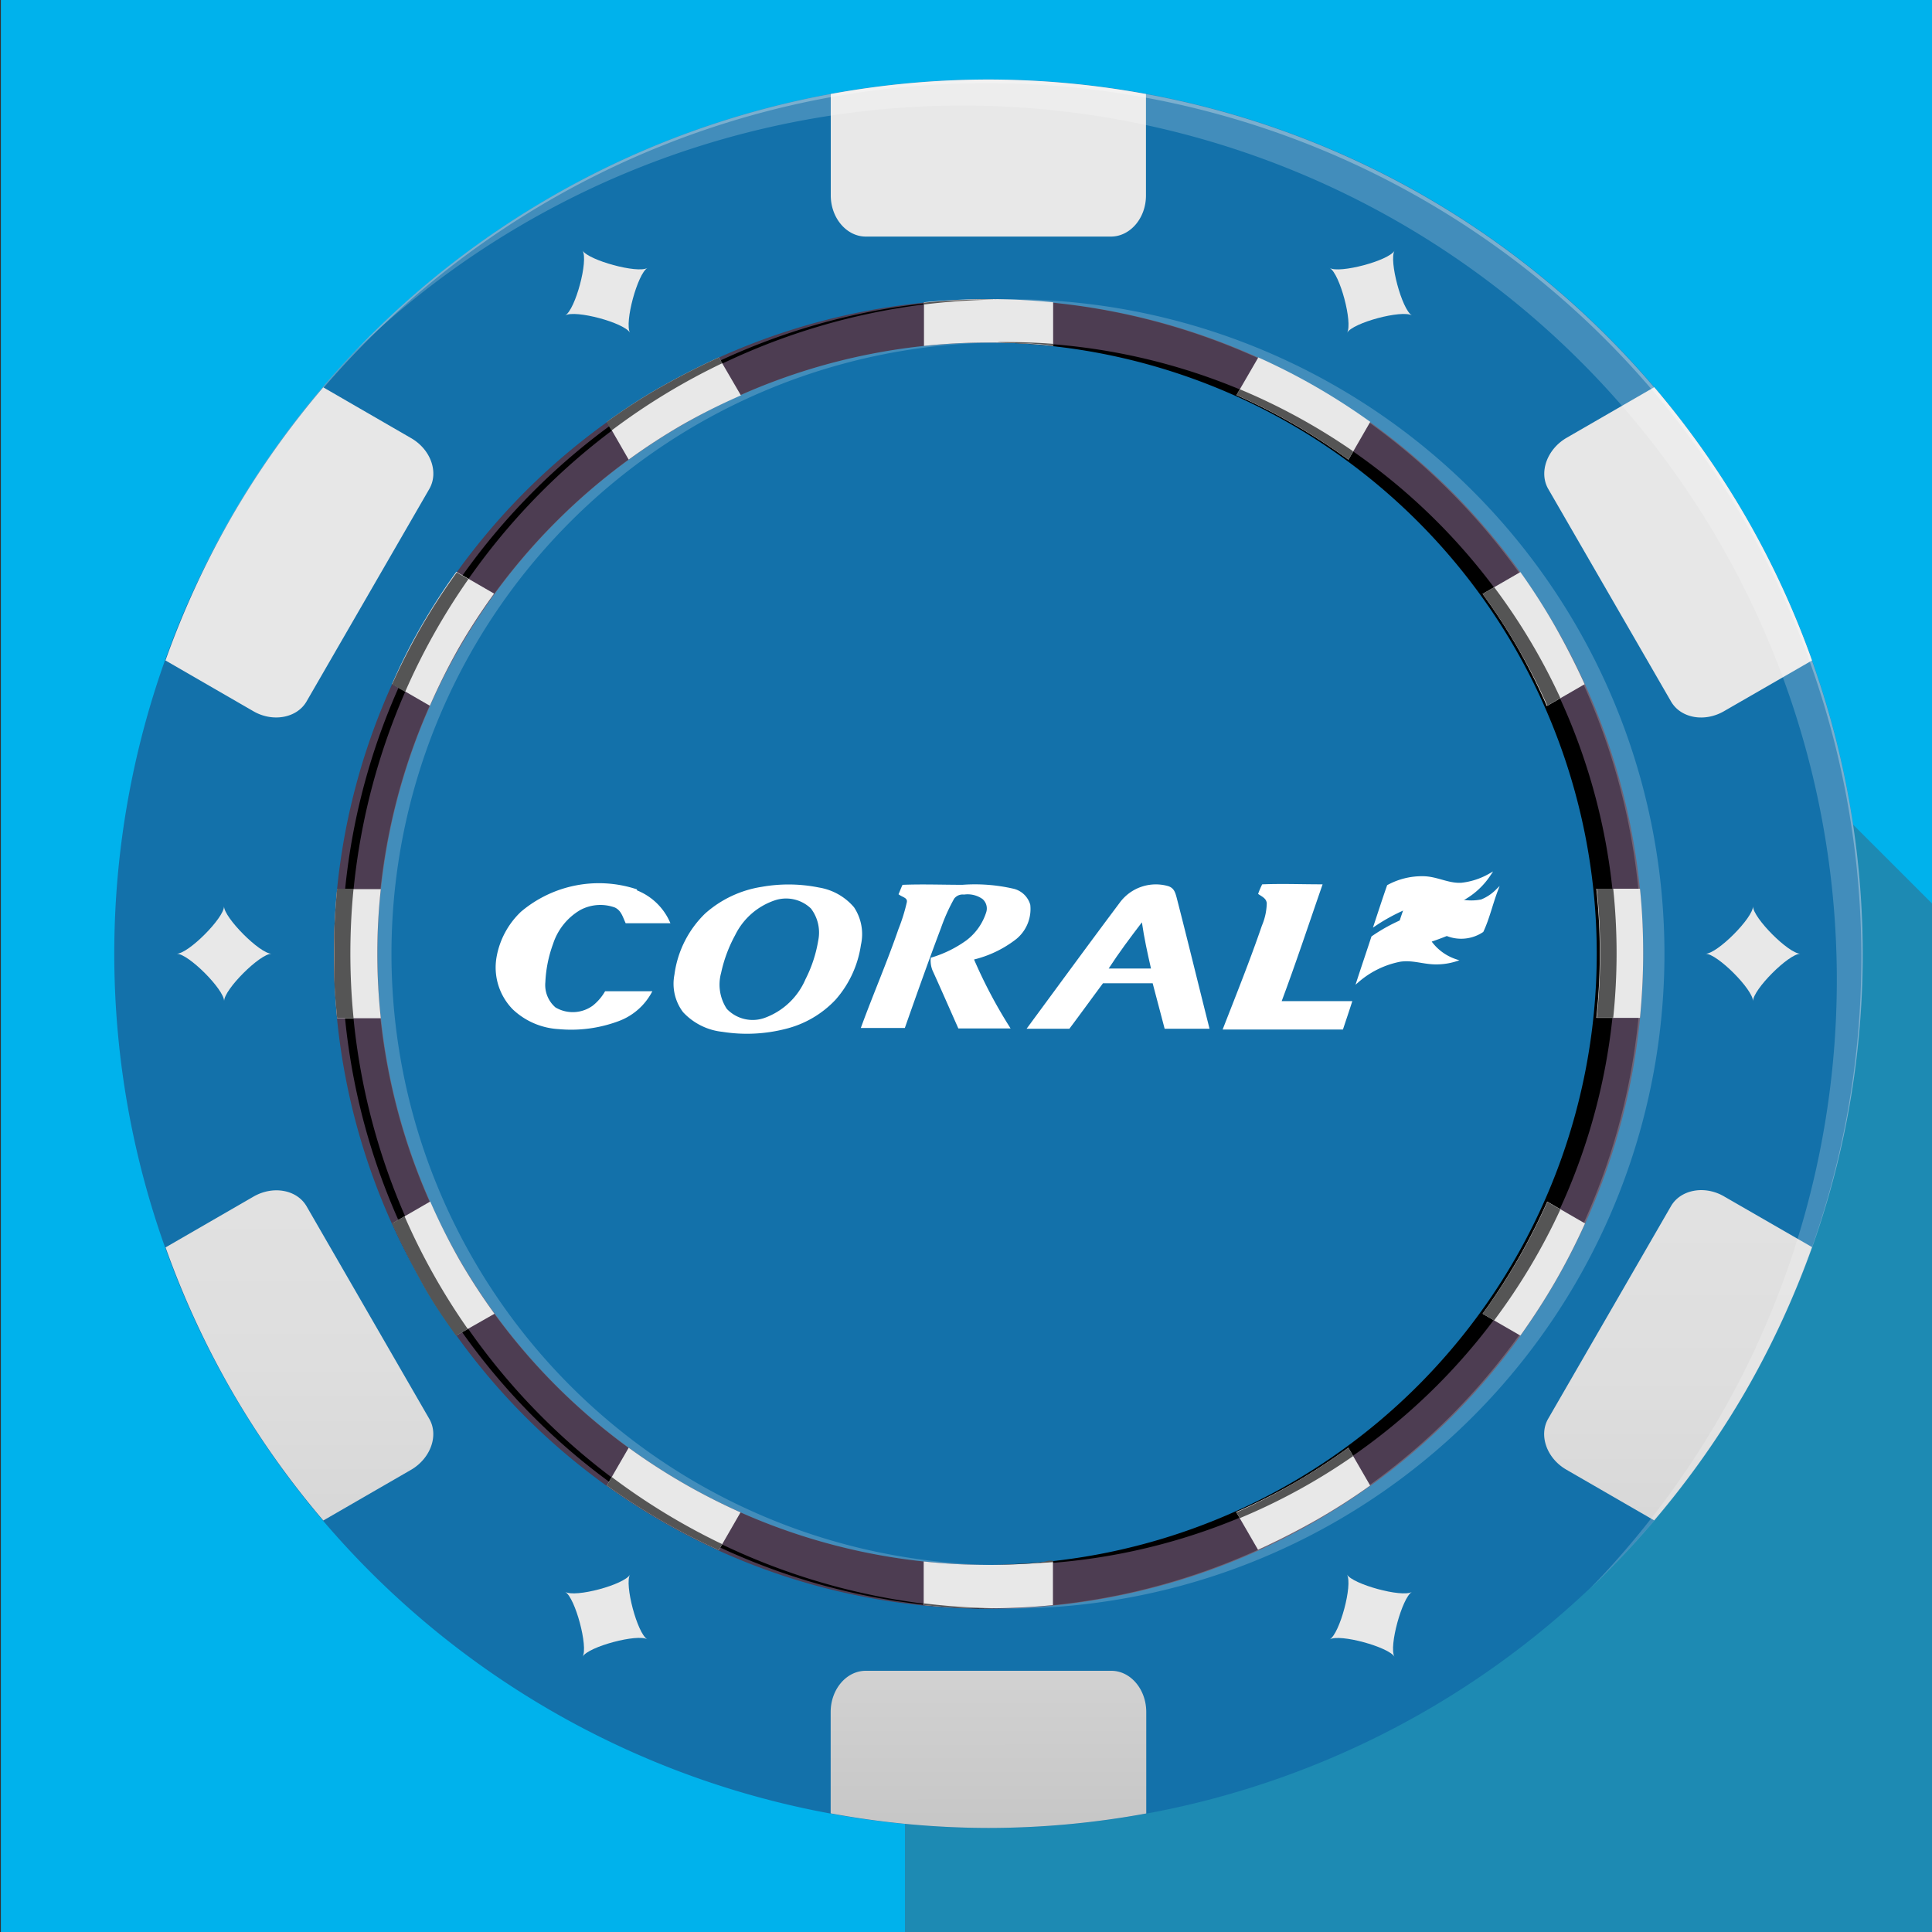
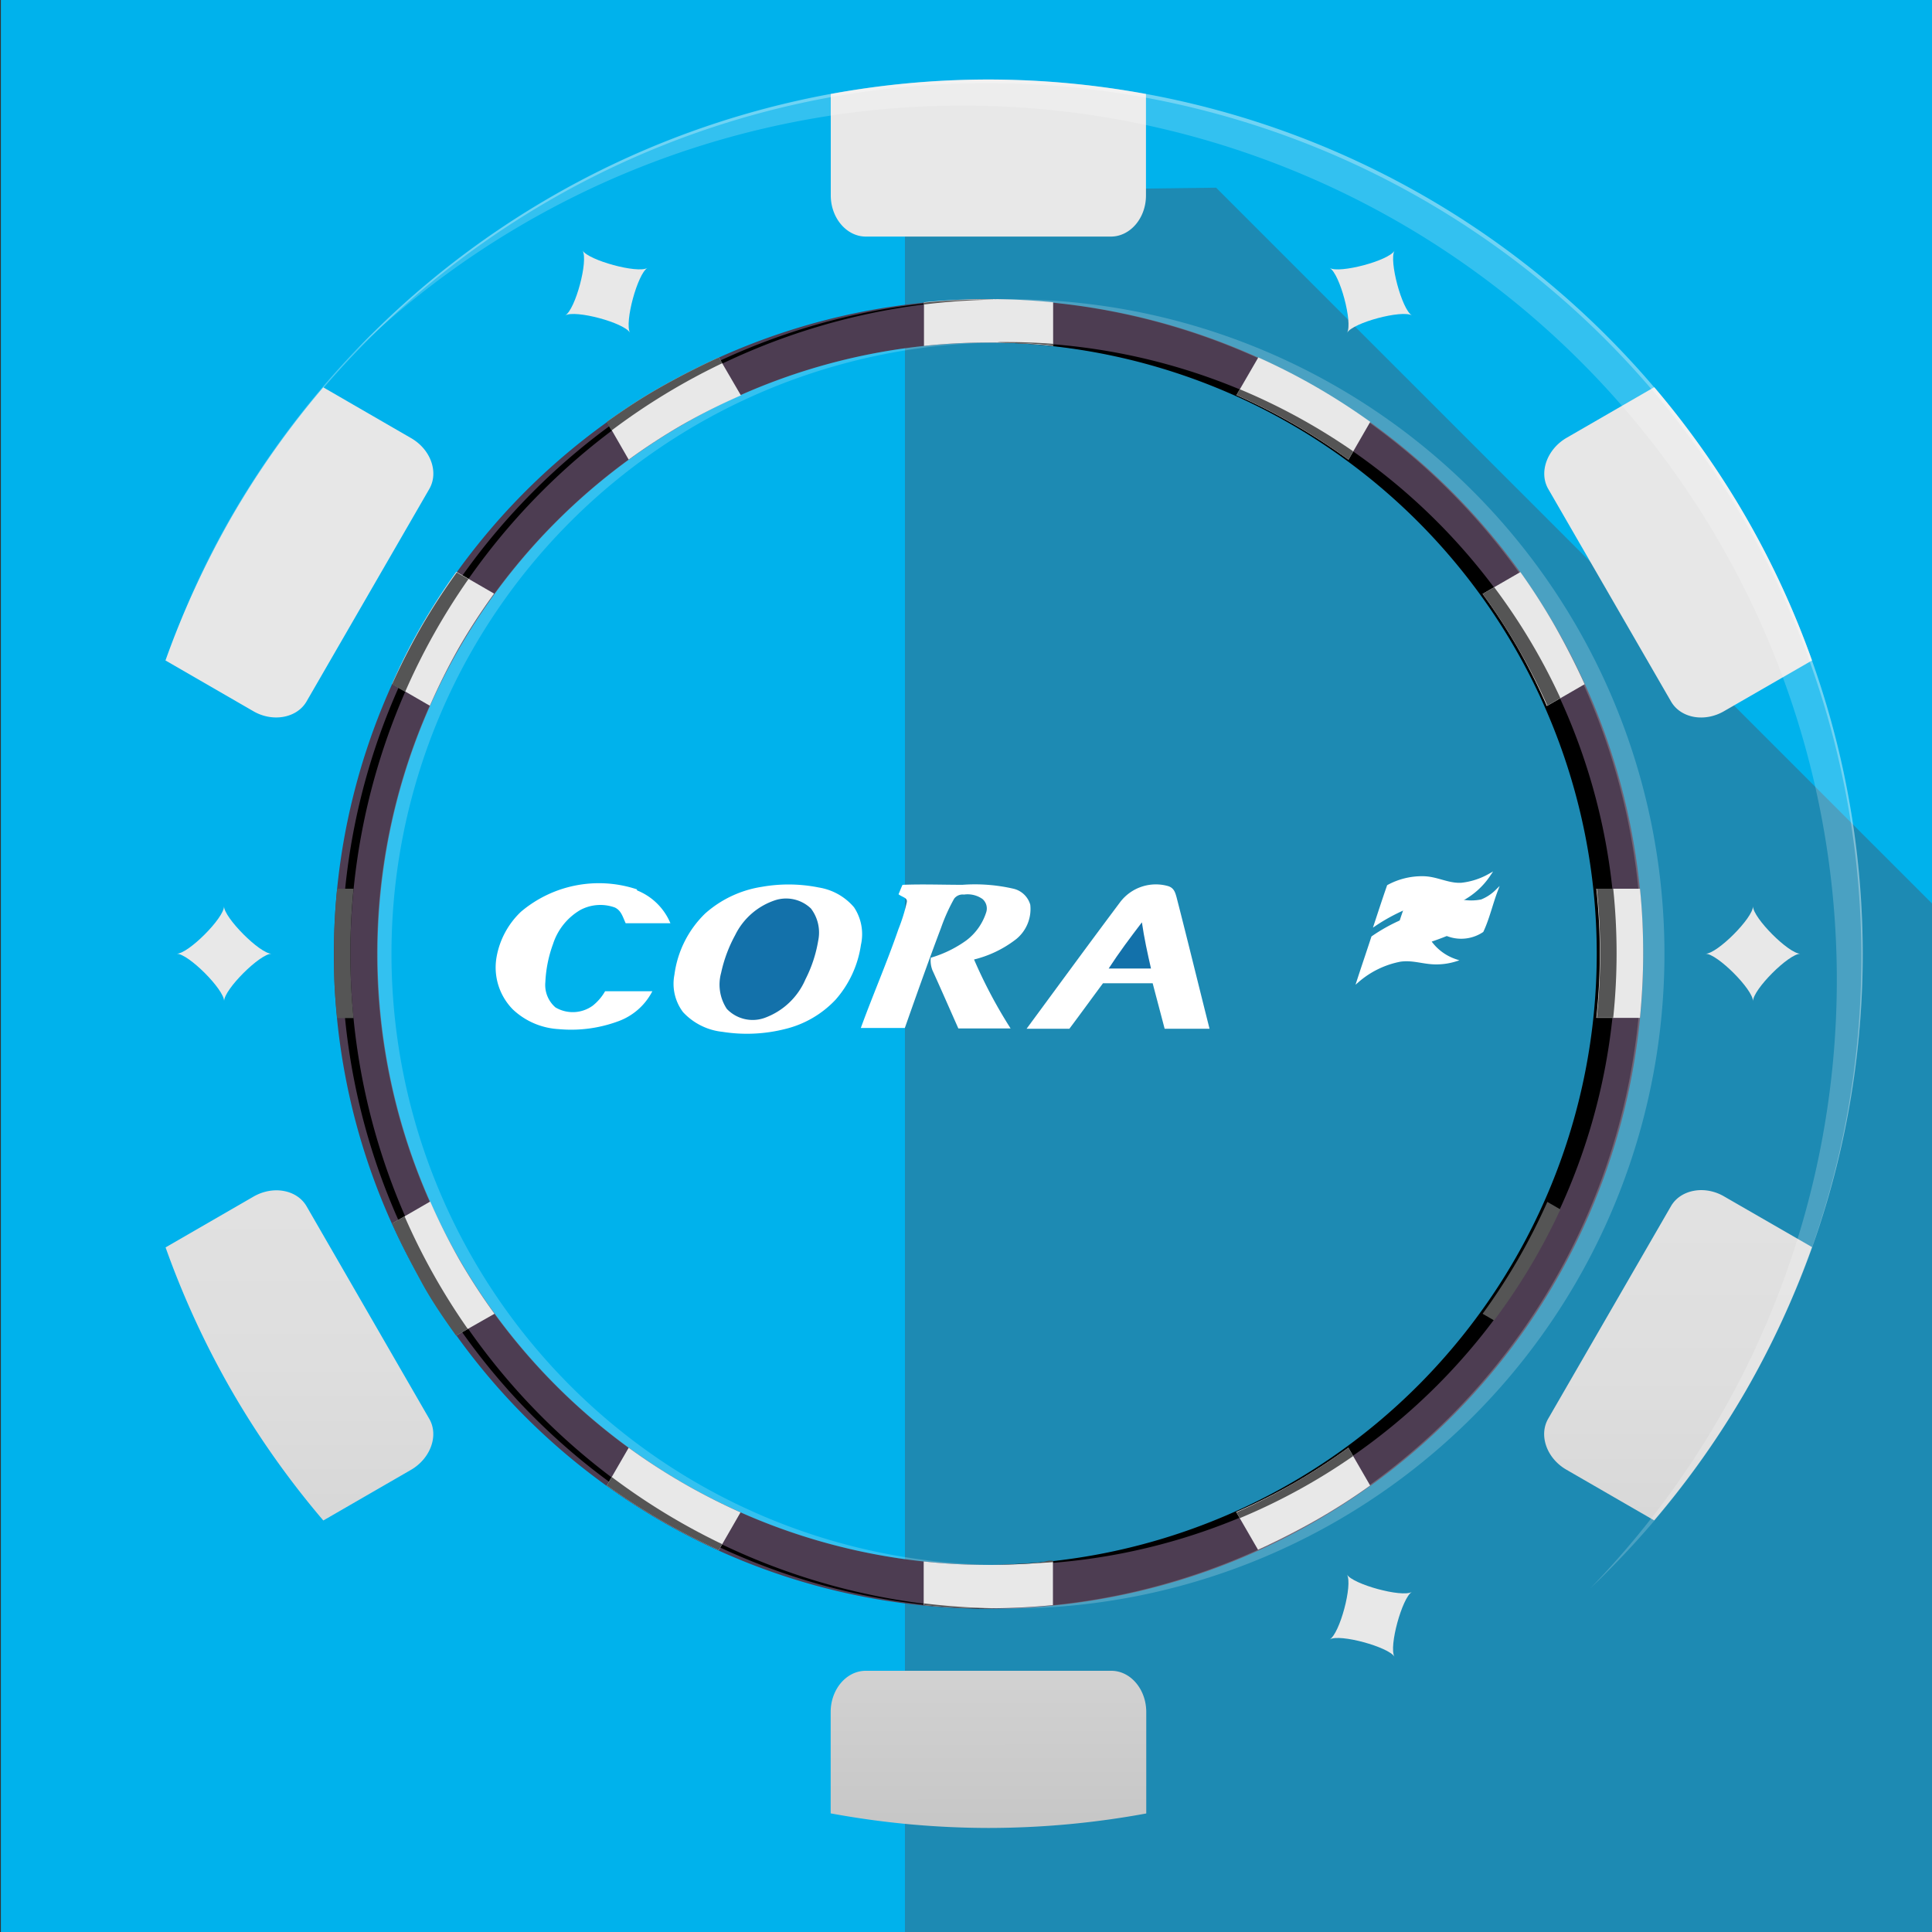
<svg xmlns="http://www.w3.org/2000/svg" xmlns:xlink="http://www.w3.org/1999/xlink" viewBox="0 0 200 200">
  <rect x="0" y="0" width="200" height="200" fill="#333333" stroke="none" />
  <defs>
    <style>.cls-1{fill:#00b2ec;}.cls-2{fill:#1d8ab3;}.cls-3{fill:#1371aa;}.cls-4{fill:#4d3d52;}.cls-15,.cls-5{opacity:0.2;}.cls-15,.cls-16,.cls-17,.cls-6{fill:#fff;}.cls-7{fill:#e8e8e8;}.cls-8{fill:url(#linear-gradient);}.cls-9{fill:url(#linear-gradient-2);}.cls-10{fill:url(#linear-gradient-3);}.cls-11{fill:url(#linear-gradient-4);}.cls-12{fill:url(#linear-gradient-5);}.cls-13{fill:url(#linear-gradient-6);}.cls-14{fill:#555;}.cls-16{opacity:0.3;}.cls-17{stroke:#fff;stroke-miterlimit:10;stroke-width:0.25px;}</style>
    <linearGradient id="linear-gradient" x1="517.01" y1="-745.2" x2="393.45" y2="-505.8" gradientTransform="translate(-14.86 907.9) rotate(-27.33)" gradientUnits="userSpaceOnUse">
      <stop offset="0.01" stop-color="#e8e8e8" />
      <stop offset="0.33" stop-color="#e6e6e6" />
      <stop offset="0.49" stop-color="#dedede" />
      <stop offset="0.61" stop-color="#d1d1d1" />
      <stop offset="0.71" stop-color="#bebebe" />
      <stop offset="0.81" stop-color="#a6a6a6" />
      <stop offset="0.89" stop-color="#888" />
      <stop offset="0.97" stop-color="#656565" />
      <stop offset="1" stop-color="#555" />
    </linearGradient>
    <linearGradient id="linear-gradient-2" x1="453.87" y1="-778.55" x2="329.55" y2="-537.69" xlink:href="#linear-gradient" />
    <linearGradient id="linear-gradient-3" x1="453.96" y1="-778.82" x2="329.27" y2="-537.23" xlink:href="#linear-gradient" />
    <linearGradient id="linear-gradient-4" x1="516.3" y1="-744.02" x2="392.74" y2="-504.64" xlink:href="#linear-gradient" />
    <linearGradient id="linear-gradient-5" x1="579.95" y1="-711.65" x2="455.63" y2="-470.79" xlink:href="#linear-gradient" />
    <linearGradient id="linear-gradient-6" x1="580.11" y1="-711.87" x2="455.42" y2="-470.28" xlink:href="#linear-gradient" />
  </defs>
  <g id="Layer_4" data-name="Layer 4">
    <rect class="cls-1" x="0.09" width="200" height="200" />
    <polygon class="cls-2" points="200.09 93.62 125.89 19.43 93.68 19.83 93.68 200 93.68 200 200.09 200 200.09 93.62" />
  </g>
  <g id="Layer_2" data-name="Layer 2">
    <g id="Layer_3" data-name="Layer 3">
-       <path class="cls-3" d="M192.83,98.73a90.5,90.5,0,1,0-90.5,90.5A90.49,90.49,0,0,0,192.83,98.73Z" />
      <path class="cls-4" d="M102.34,31A67.77,67.77,0,1,0,170.1,98.73,67.77,67.77,0,0,0,102.34,31Zm0,131a63.27,63.27,0,1,1,63.28-63.27A63.27,63.27,0,0,1,102.33,162Z" />
      <g class="cls-5">
        <path class="cls-6" d="M103,35.46h-.7a63.27,63.27,0,1,0,0,126.54h.7a63.27,63.27,0,0,1,0-126.53Z" />
        <path class="cls-6" d="M103.74,31H103a67.76,67.76,0,0,1,0,135.51h.71a67.77,67.77,0,1,0,0-135.53Z" />
      </g>
      <path d="M36.27,98.73A67.77,67.77,0,0,1,103.19,31h-.85a67.77,67.77,0,0,0,0,135.53h.85A67.76,67.76,0,0,1,36.27,98.73ZM104,35.46h-.85a63.27,63.27,0,0,1,0,126.52H104a63.27,63.27,0,1,0,0-126.54Z" />
      <path class="cls-7" d="M139.45,34.45c.6-1.05-.75-6.11-1.8-6.71,1,.6,6.11-.75,6.71-1.79-.6,1,.76,6.1,1.8,6.7C145.12,32.05,140.05,33.4,139.45,34.45Z" />
      <path class="cls-7" d="M65.22,34.45c-.6-1.05-5.66-2.4-6.71-1.8,1.05-.6,2.41-5.66,1.8-6.71.61,1,5.67,2.4,6.71,1.8C66,28.34,64.62,33.4,65.22,34.45Z" />
      <path class="cls-7" d="M28.11,98.73c-1.21,0-4.91,3.7-4.91,4.9,0-1.2-3.7-4.91-4.91-4.9,1.21,0,4.91-3.71,4.9-4.91C23.2,95,26.9,98.73,28.11,98.73Z" />
-       <path class="cls-7" d="M65.22,163c-.6,1,.75,6.1,1.79,6.7-1-.6-6.1.75-6.7,1.8.6-1-.76-6.1-1.8-6.71C59.55,165.41,64.62,164.05,65.22,163Z" />
      <path class="cls-7" d="M139.44,163c.61,1,5.67,2.4,6.71,1.8-1,.6-2.4,5.66-1.8,6.7-.6-1-5.66-2.4-6.7-1.79C138.69,169.11,140.05,164.05,139.44,163Z" />
      <path class="cls-7" d="M176.56,98.73c1.21,0,4.91-3.71,4.91-4.91,0,1.2,3.7,4.91,4.9,4.91-1.2,0-4.9,3.7-4.9,4.91C181.47,102.43,177.77,98.73,176.56,98.73Z" />
      <path class="cls-8" d="M102.34,8.23A90.78,90.78,0,0,0,86,9.73V20.22c0,2.35,1.64,4.27,3.63,4.27H115c2,0,3.64-1.92,3.63-4.27V9.73A90.78,90.78,0,0,0,102.34,8.23Z" />
      <path class="cls-9" d="M24,53.47a91.16,91.16,0,0,0-6.87,14.9l9.09,5.25c2,1.17,4.51.72,5.51-1l12.71-22c1-1.73.15-4.1-1.89-5.27l-9.08-5.25A90.47,90.47,0,0,0,24,53.47Z" />
      <path class="cls-10" d="M24,144a90,90,0,0,0,9.47,13.4l9.09-5.25c2-1.17,2.88-3.54,1.88-5.27l-12.7-22c-1-1.73-3.48-2.18-5.51-1l-9.09,5.25A90.63,90.63,0,0,0,24,144Z" />
      <path class="cls-11" d="M102.33,189.23a90.58,90.58,0,0,0,16.33-1.5v-10.5c0-2.35-1.62-4.27-3.62-4.27H89.62c-2,0-3.63,1.92-3.63,4.27v10.49A90.69,90.69,0,0,0,102.33,189.23Z" />
      <path class="cls-12" d="M180.71,144a91.62,91.62,0,0,0,6.87-14.9l-9.09-5.24c-2-1.18-4.51-.73-5.51,1l-12.71,22c-1,1.73-.15,4.11,1.88,5.28l9.09,5.25A91.09,91.09,0,0,0,180.71,144Z" />
      <path class="cls-13" d="M180.71,53.48a91,91,0,0,0-9.46-13.4l-9.09,5.25c-2,1.17-2.88,3.55-1.89,5.28l12.71,22c1,1.74,3.48,2.19,5.51,1l9.09-5.24A90.4,90.4,0,0,0,180.71,53.48Z" />
      <path class="cls-7" d="M95.65,31.29v4.52a61.65,61.65,0,0,1,6.69-.35,64,64,0,0,1,6.68.35V31.29c-2.19-.21-4.43-.33-6.68-.33S97.85,31.08,95.65,31.29Z" />
      <path class="cls-7" d="M62.83,43.67l2.25,3.91a63.7,63.7,0,0,1,5.62-3.65,64.48,64.48,0,0,1,6-3L74.41,37c-2,.92-4,1.93-6,3.06S64.62,42.38,62.83,43.67Z" />
      <path class="cls-7" d="M40.59,70.8l3.91,2.26a64.48,64.48,0,0,1,3-6,62.09,62.09,0,0,1,3.65-5.61l-3.91-2.26q-1.94,2.7-3.63,5.62T40.59,70.8Z" />
-       <path class="cls-7" d="M34.9,105.41h4.52a62.25,62.25,0,0,1,0-13.37H34.9q-.33,3.3-.33,6.69T34.9,105.41Z" />
-       <path class="cls-7" d="M47.27,138.23,51.19,136a63.7,63.7,0,0,1-3.65-5.62,64.48,64.48,0,0,1-3-6l-3.91,2.26c.91,2,1.92,4,3,6S46,136.44,47.27,138.23Z" />
+       <path class="cls-7" d="M47.27,138.23,51.19,136a63.7,63.7,0,0,1-3.65-5.62,64.48,64.48,0,0,1-3-6l-3.91,2.26c.91,2,1.92,4,3,6Z" />
      <path class="cls-7" d="M74.41,160.47l2.25-3.91a64.21,64.21,0,0,1-11.58-6.69l-2.26,3.91a68.14,68.14,0,0,0,11.59,6.69Z" />
      <path class="cls-7" d="M109,166.16v-4.52a62.34,62.34,0,0,1-13.38,0v4.52q3.3.33,6.69.33T109,166.16Z" />
      <path class="cls-7" d="M141.84,153.78l-2.26-3.91a63.53,63.53,0,0,1-5.61,3.65,64.48,64.48,0,0,1-6,3l2.26,3.91c2-.91,4-1.93,6-3.06A65.2,65.2,0,0,0,141.84,153.78Z" />
-       <path class="cls-7" d="M164.08,126.65l-3.91-2.26A64.5,64.5,0,0,1,153.48,136l3.91,2.26c1.28-1.8,2.5-3.67,3.63-5.63S163.17,128.66,164.08,126.65Z" />
      <path class="cls-7" d="M169.77,92h-4.52a62.25,62.25,0,0,1,0,13.37h4.52c.21-2.2.33-4.42.33-6.68S170,94.24,169.77,92Z" />
      <path class="cls-7" d="M157.39,59.22l-3.91,2.26a62.75,62.75,0,0,1,3.65,5.61,64.48,64.48,0,0,1,3,6l3.91-2.26c-.91-2-1.93-4-3.06-6A65.2,65.2,0,0,0,157.39,59.22Z" />
      <path class="cls-7" d="M130.26,37,128,40.9a63.84,63.84,0,0,1,11.59,6.69l2.26-3.92c-1.8-1.29-3.67-2.5-5.63-3.63S132.27,37.9,130.26,37Z" />
      <path class="cls-14" d="M104.68,35.51h.3l1.22.06.56,0,1,.07.78.07.52.05v-.16c-1.64-.13-3.3-.19-5-.19h-.79C103.73,35.47,104.2,35.49,104.68,35.51ZM74.77,37.6,74.41,37c-2,.92-4,1.93-6,3.06s-3.83,2.34-5.62,3.63l.51.88A67,67,0,0,1,74.77,37.6Zm86.76,34.67a62.89,62.89,0,0,0-6.85-11.48l-1.2.69a63.28,63.28,0,0,1,6.7,11.57ZM140.08,46.72a63.46,63.46,0,0,0-11.73-6.42l-.35.59a62.64,62.64,0,0,1,11.59,6.7ZM167,92h-1.7a64.3,64.3,0,0,1,.35,6.69v0a63.72,63.72,0,0,1-.35,6.66H167A64,64,0,0,0,167,92ZM43.65,64.84q-1.69,2.94-3.06,6l1.35.78a67.32,67.32,0,0,1,6.55-11.67l-1.21-.69Q45.35,61.92,43.65,64.84Zm-3.06,61.81c.91,2,1.92,4,3,6s2.35,3.83,3.63,5.62l1.21-.69a67.32,67.32,0,0,1-6.55-11.67ZM153.48,136l1.19.69a63.35,63.35,0,0,0,6.86-11.49l-1.35-.78A63.36,63.36,0,0,1,153.48,136ZM102.34,31c-2.26,0-4.49.12-6.69.33v.19a69.5,69.5,0,0,1,7.54-.51ZM62.82,153.78a68.14,68.14,0,0,0,11.59,6.69l.35-.62a67.42,67.42,0,0,1-11.43-6.95ZM34.9,92c-.16,1.65-.27,3.31-.31,5,0,.56,0,1.13,0,1.7s0,1.13,0,1.69c0,1.68.15,3.35.31,5h1.7q-.33-3.3-.33-6.68T36.6,92ZM128,156.56l.34.6a62.69,62.69,0,0,0,11.74-6.43l-.5-.86A62.75,62.75,0,0,1,128,156.56Zm-32.36,9.6q3.3.33,6.69.33h.85a69.5,69.5,0,0,1-7.54-.51Zm12-4.39-.92.07-.56,0-1.3.07h-.18l-1.51,0H104c1.68,0,3.34-.07,5-.2v-.16l-.41,0Z" />
      <path class="cls-15" d="M38.34,34.73,36.7,36.41a90.5,90.5,0,0,1,127.94,128c.57-.54,1.13-1.08,1.68-1.64a90.5,90.5,0,1,0-128-128Z" />
      <path class="cls-16" d="M102.34,8.23A90.53,90.53,0,0,0,18.83,63.78,90.52,90.52,0,0,1,185.5,134.47,90.55,90.55,0,0,0,102.34,8.23Z" />
    </g>
  </g>
  <g id="Layer_5" data-name="Layer 5">
    <path class="cls-17" d="M147.27,90.83c1.45,0,2.59.75,4,.68a7.48,7.48,0,0,0,2.9-.93,7.81,7.81,0,0,1-3,2.65c-2,.5-3.88,0-5.81.85a19.4,19.4,0,0,0-3,1.64c.44-1.33.87-2.66,1.34-4A7.33,7.33,0,0,1,147.27,90.83Z" />
    <path class="cls-17" d="M65.85,92.27a6.12,6.12,0,0,1,3.36,3.18c-1.45,0-2.91,0-4.36,0-.29-.65-.46-1.29-1.15-1.62a4.52,4.52,0,0,0-3.7.27,6.45,6.45,0,0,0-2.86,3.56,13.32,13.32,0,0,0-.81,4,3.19,3.19,0,0,0,1.1,2.73,3.65,3.65,0,0,0,4-.18,5.3,5.3,0,0,0,1.28-1.47c1.54,0,3.07,0,4.61,0a6.3,6.3,0,0,1-3.27,2.83,13.91,13.91,0,0,1-6.2.84,7.4,7.4,0,0,1-4.67-2,6.07,6.07,0,0,1-1.66-5.27,8.38,8.38,0,0,1,2.5-4.67,12.37,12.37,0,0,1,11.8-2.31Z" />
-     <path class="cls-17" d="M130.74,91.67c2-.08,4,0,6,0-1.39,4-2.74,8.09-4.24,12.09h7.32c-.29.9-.59,1.79-.89,2.69-4.06,0-8.12,0-12.18,0,1.37-3.52,2.77-7,4-10.59a6.35,6.35,0,0,0,.51-2.37c-.06-.54-.46-.73-.87-1A7.85,7.85,0,0,1,130.74,91.67Z" />
    <path class="cls-17" d="M78.87,91.93a15.77,15.77,0,0,1,5.89.07,5.9,5.9,0,0,1,3.55,2A4.9,4.9,0,0,1,89,97.79a10.84,10.84,0,0,1-2.59,5.61,10.45,10.45,0,0,1-5.16,3,16,16,0,0,1-6.45.29,6.35,6.35,0,0,1-4-2,4.75,4.75,0,0,1-.86-3.77,10.65,10.65,0,0,1,3.14-6.26A11.33,11.33,0,0,1,78.87,91.93Z" />
    <path class="cls-17" d="M93.51,91.72c2-.08,4.09,0,6.13,0a17.59,17.59,0,0,1,5.28.41,2.25,2.25,0,0,1,1.61,1.55,3.89,3.89,0,0,1-1.4,3.43,11.49,11.49,0,0,1-4.47,2.13,50.56,50.56,0,0,0,3.73,7.1h-5.1c-.89-2-1.76-4-2.65-5.95a2.64,2.64,0,0,1-.17-1.15,12.23,12.23,0,0,0,3.64-1.79,6,6,0,0,0,2.11-3,1.42,1.42,0,0,0-.43-1.48,2.79,2.79,0,0,0-2-.49,1.23,1.23,0,0,0-1.12.48A19.2,19.2,0,0,0,97.3,96c-1.29,3.41-2.51,6.85-3.72,10.29H89.29c1.24-3.38,2.67-6.68,3.84-10.08a18.5,18.5,0,0,0,.87-2.8c.09-.55-.47-.63-.83-.88C93.28,92.28,93.38,92,93.51,91.72Z" />
    <path class="cls-17" d="M120.89,91.85c.54.17.65.58.79,1.08,1.15,4.47,2.25,9,3.37,13.44h-4.39c-.41-1.57-.83-3.14-1.24-4.71h-5.3c-1.17,1.57-2.31,3.15-3.48,4.71-1.38,0-2.75,0-4.12,0,3.16-4.29,6.31-8.6,9.51-12.87A4.51,4.51,0,0,1,120.89,91.85Z" />
    <path class="cls-17" d="M154.92,92.21c-.52,1.37-.85,2.86-1.47,4.18a3.94,3.94,0,0,1-3.68.37,4.77,4.77,0,0,0-2.18-.41,8.26,8.26,0,0,0-3.35,1.3c.26-.76.51-1.52.76-2.27.14-.44.29-.87.44-1.3,1.93-.83,3.83-.35,5.81-.85a5.22,5.22,0,0,0,2.12,0A4.67,4.67,0,0,0,154.92,92.21Z" />
    <path class="cls-3" d="M80.31,93.17a3.71,3.71,0,0,1,3.64.88,4.11,4.11,0,0,1,.75,3.33,13.77,13.77,0,0,1-1.32,4,7.31,7.31,0,0,1-4.25,4,3.69,3.69,0,0,1-3.89-.94,4.57,4.57,0,0,1-.59-3.73,14.54,14.54,0,0,1,1.45-3.9A7.09,7.09,0,0,1,80.31,93.17Z" />
    <path class="cls-3" d="M118.21,95.48c.23,1.61.58,3.2.94,4.78-1.46,0-2.92,0-4.38,0C115.84,98.61,117,97.06,118.21,95.48Z" />
    <path class="cls-17" d="M145,95.38c-.25.75-.5,1.51-.76,2.27a8.26,8.26,0,0,1,3.35-1.3,4.77,4.77,0,0,1,2.18.41c-.58.24-1.17.45-1.76.65a5.29,5.29,0,0,0,2.66,2,6.72,6.72,0,0,1-2,.3c-1.32,0-2.39-.47-3.72-.28a9.41,9.41,0,0,0-4.37,2.12c.49-1.51,1-3,1.5-4.53A17.82,17.82,0,0,1,145,95.38Z" />
  </g>
</svg>